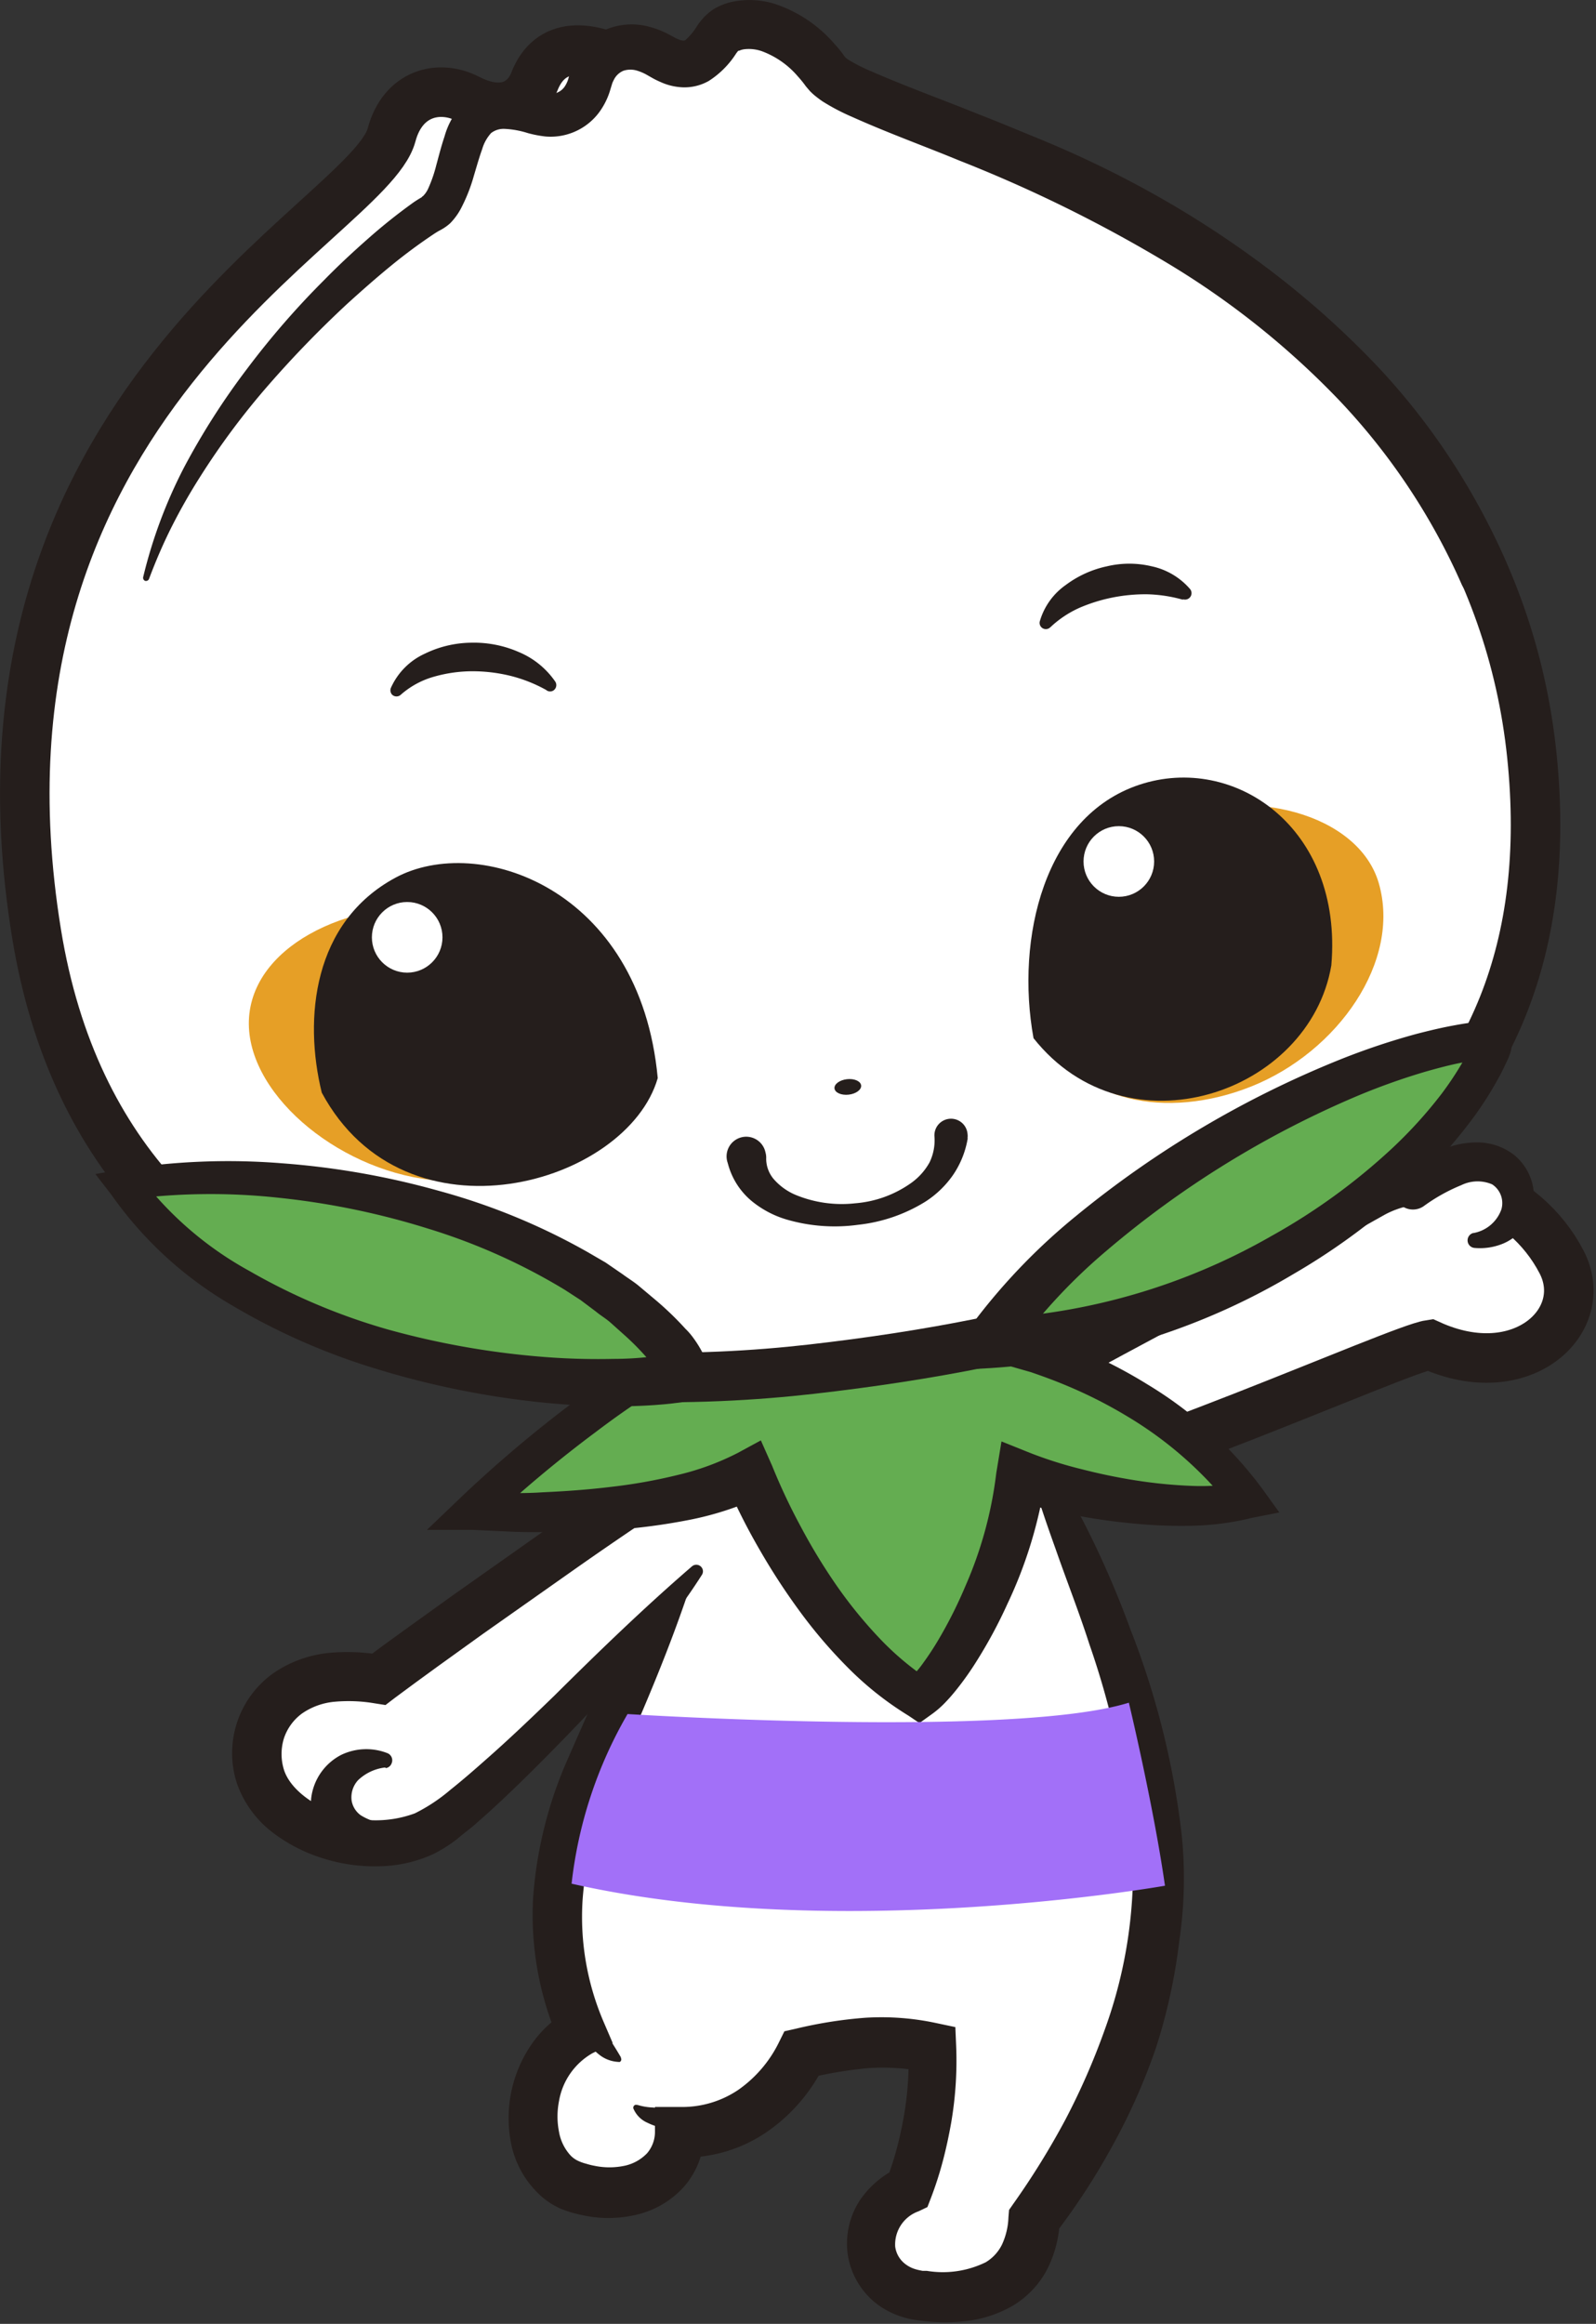
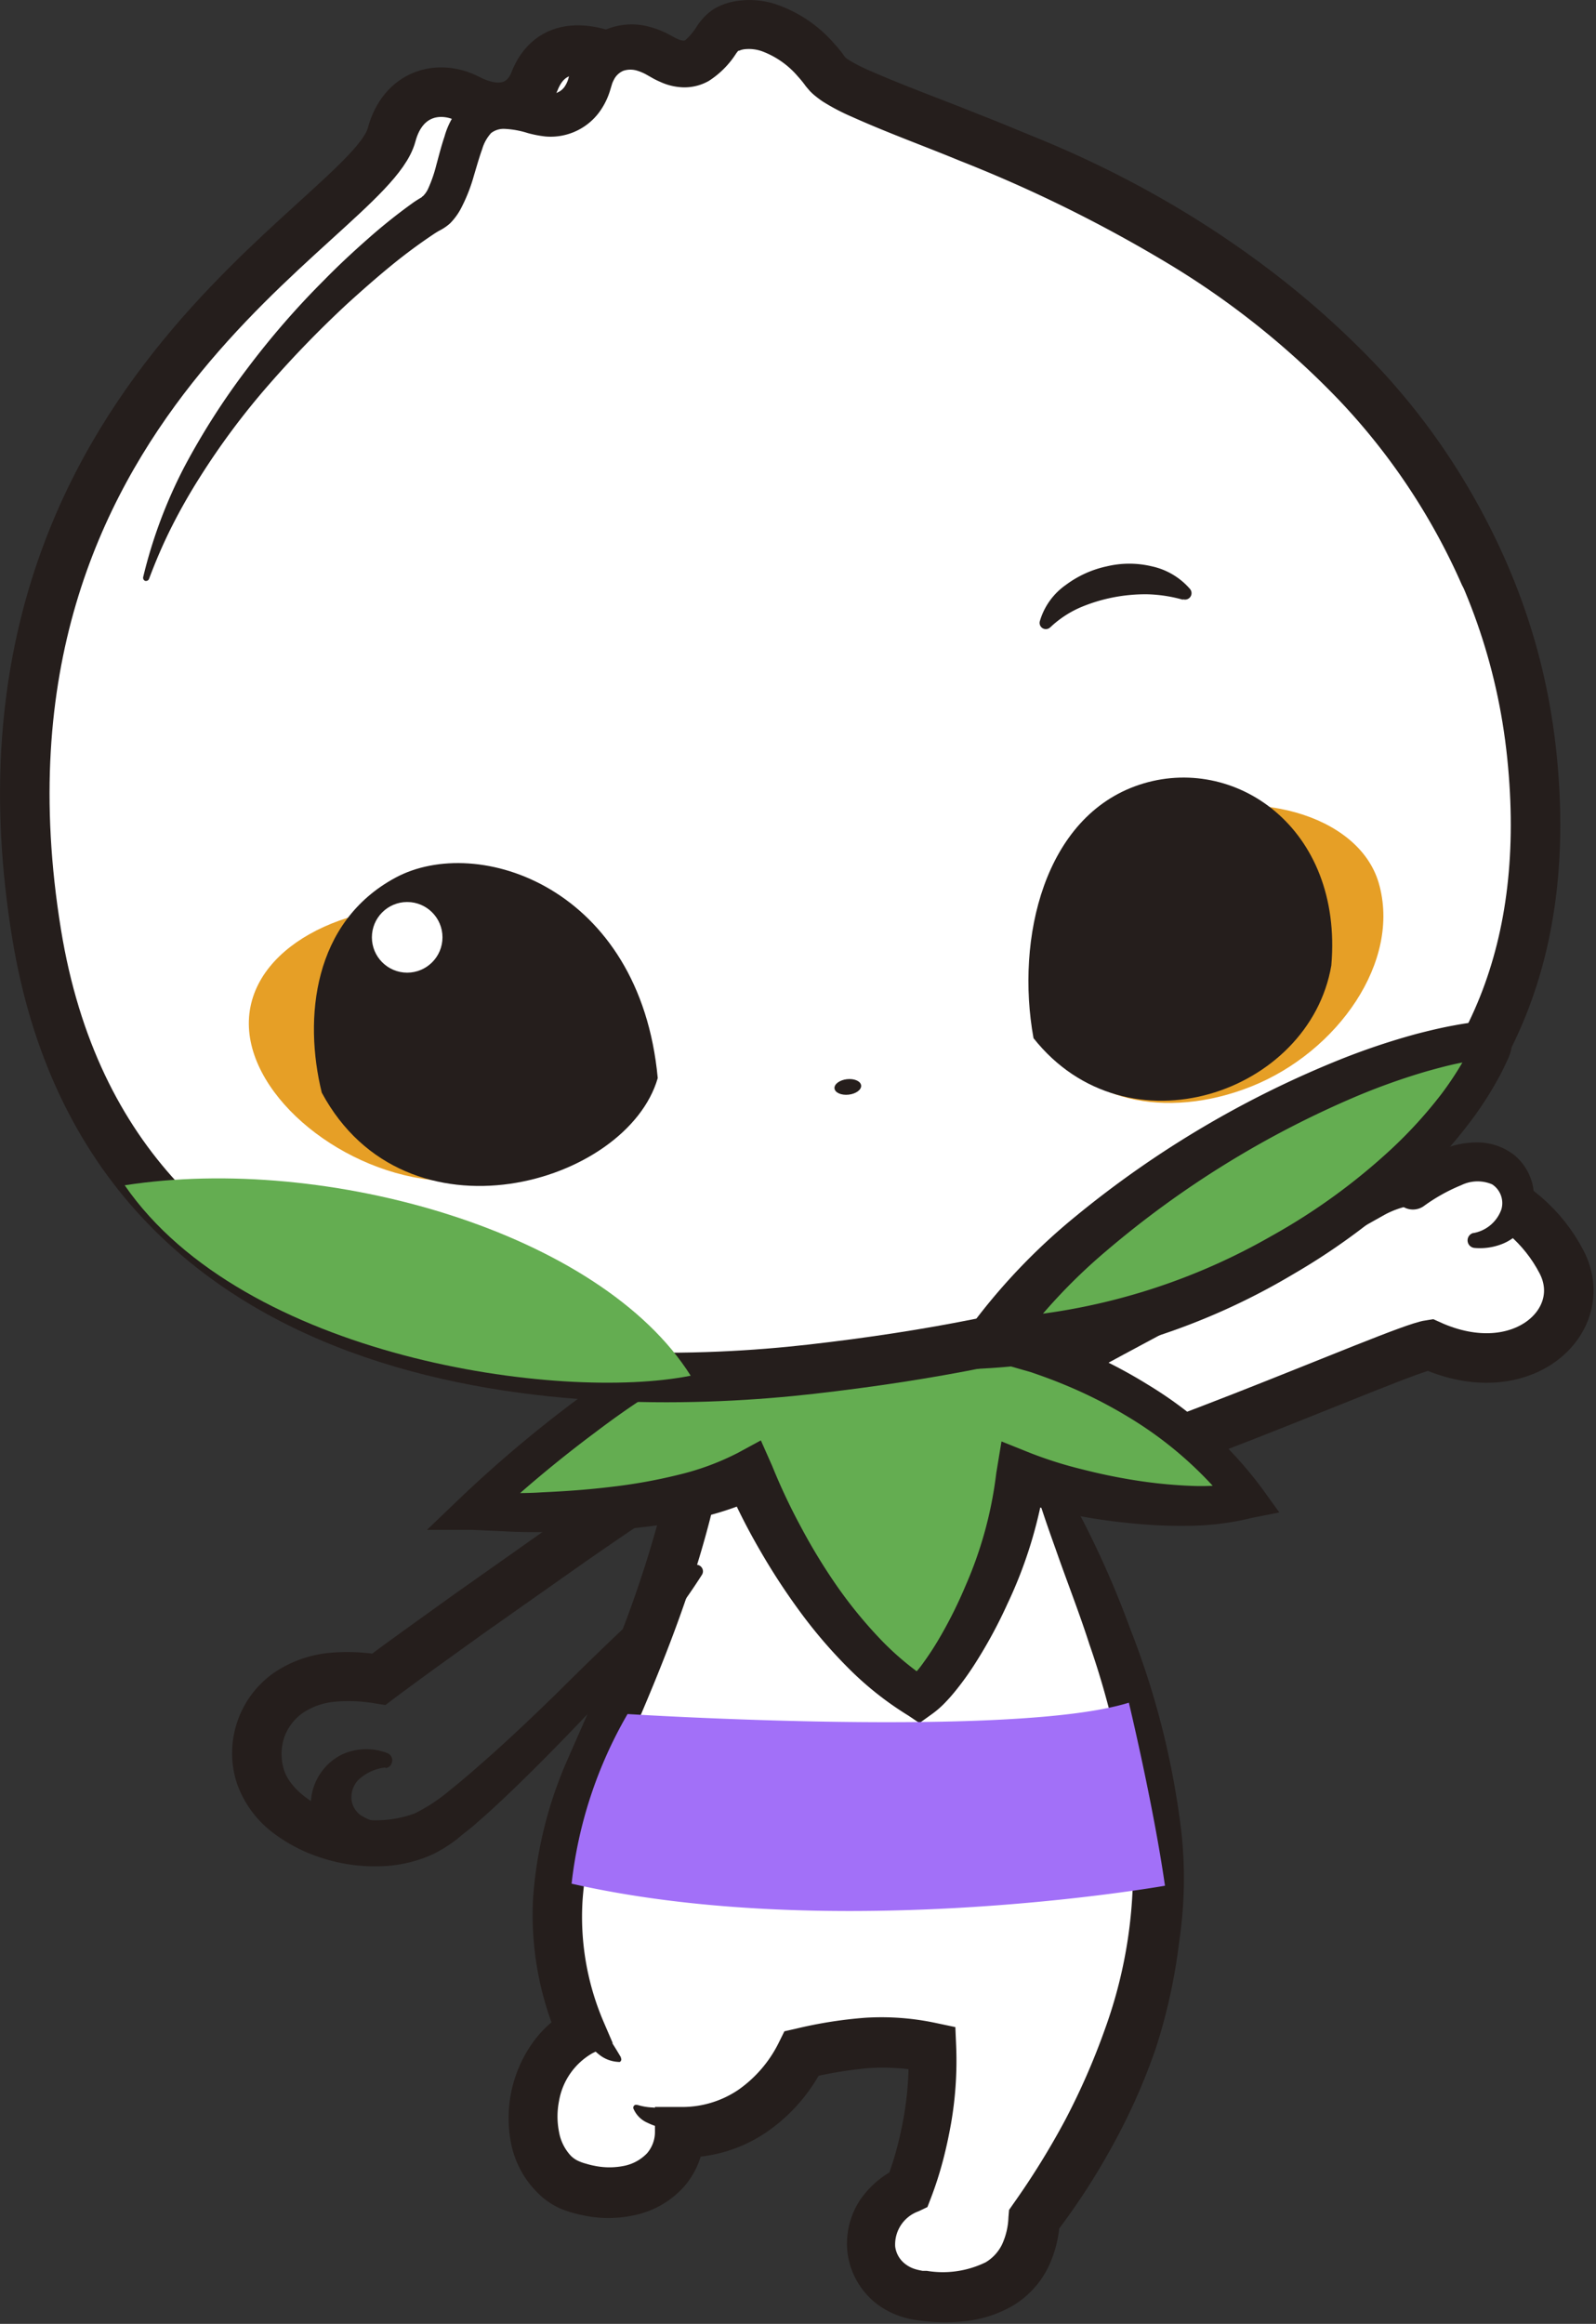
<svg xmlns="http://www.w3.org/2000/svg" viewBox="0 0 156 227">
  <rect x="0" y="0" width="156" height="227" fill="#333333" stroke="none" />
  <defs>
    <style>.cls-1{isolation:isolate;}.cls-2,.cls-3{fill:#fff;}.cls-2{stroke:#251e1c;stroke-linecap:round;stroke-miterlimit:10;stroke-width:4.84px;}.cls-4{fill:#251e1c;}.cls-5{fill:#64ad51;}.cls-6{fill:#e69f26;}.cls-7{fill:#a270f8;mix-blend-mode:multiply;}</style>
  </defs>
  <title>access_img</title>
  <g class="cls-1">
    <g id="枠">
      <path class="cls-2" d="M97,146.36c11.58-1.79,39.65-14.53,42.75-15,9,4.09,15.84-2.34,12.9-8.06-3.69-7.15-12.52-10.22-18.73-6.62-5.62,3.25-39.2,20.48-40.15,22.18" />
      <path class="cls-3" d="M144,121.18c7.88-.6,4.42-13.24-6.08-4.77" />
      <path class="cls-4" d="M144,120.45a3.56,3.56,0,0,0,2.75-2.31,2.19,2.19,0,0,0-.9-2.45,3.62,3.62,0,0,0-3,.07,17.43,17.43,0,0,0-3.72,2.08h0a1.85,1.85,0,0,1-2.3-2.88,13.91,13.91,0,0,1,4.75-2.9,8.52,8.52,0,0,1,3.12-.46,5.9,5.9,0,0,1,3.31,1.23,5.29,5.29,0,0,1,1.83,3.07,5.18,5.18,0,0,1-.51,3.36,4.83,4.83,0,0,1-2.35,2.19,5.91,5.91,0,0,1-2.85.45.74.74,0,0,1-.68-.8.75.75,0,0,1,.55-.66Z" />
      <path class="cls-3" d="M102,138.25c-1.47-6.81-5.34-9.07-17.67-9.81s-15.14,3.36-15.61,9.67c-.93,12.62-8.14,28-10.84,34.14-4.89,11.1-4,19.45-1.07,26.21-6,3.18-6.2,13.16-.83,15.07,5.2,1.85,10.38-.47,10.44-5.25,6.68.16,10.56-4.75,12-7.69,6-1.38,9.17-1.28,12.76-.54a36.53,36.53,0,0,1-2.29,13.82c-5.62,2.67-4.49,9.67,1.1,10.4s10.77-.92,11.14-7.45c8-10.88,12.5-23.25,12.25-34.43-.39-17-11-36.83-12.33-40.89" />
      <path class="cls-4" d="M99.65,138.76a8.6,8.6,0,0,0-2.23-4.6,10.69,10.69,0,0,0-4.84-2.25,44.61,44.61,0,0,0-6.21-.9,48.28,48.28,0,0,0-6.32-.19A14.56,14.56,0,0,0,74.54,132a5.25,5.25,0,0,0-2.91,3.46,12.61,12.61,0,0,0-.47,2.75c-.13,1.12-.2,2.33-.4,3.46a65.76,65.76,0,0,1-1.37,6.76c-2.27,8.82-5.86,17.19-9.45,25.23a35.87,35.87,0,0,0-3,12A26,26,0,0,0,59,197.5l.89,2.07-2,1a6.67,6.67,0,0,0-3.25,4.67,7.73,7.73,0,0,0,0,3,4.57,4.57,0,0,0,1.12,2.3,2.49,2.49,0,0,0,.87.59,4.41,4.41,0,0,0,.68.23,6.49,6.49,0,0,0,.76.19,7.18,7.18,0,0,0,3,0,4.27,4.27,0,0,0,2.18-1.22,3.21,3.21,0,0,0,.77-2.11l0-2.41,2.42,0a9.79,9.79,0,0,0,5.71-1.66,12.23,12.23,0,0,0,4-4.68l.52-1.05,1.11-.25a42.83,42.83,0,0,1,6.75-1.07,25.5,25.5,0,0,1,7,.52l1.85.39.08,1.87a35.73,35.73,0,0,1-.5,7.54c-.22,1.23-.48,2.45-.8,3.66a35.42,35.42,0,0,1-1.17,3.63l-.34.88-.86.41a3.44,3.44,0,0,0-2.29,3.45,2.55,2.55,0,0,0,.92,1.65,3,3,0,0,0,.91.51,4.41,4.41,0,0,0,.55.15l.3.06.41,0a9.55,9.55,0,0,0,5.76-.84,4.15,4.15,0,0,0,1.59-1.73,6.9,6.9,0,0,0,.63-2.67h0l.06-.71.41-.59a76.42,76.42,0,0,0,5.09-8.22,67.86,67.86,0,0,0,3.85-8.79,45.69,45.69,0,0,0,2.67-18.66,81.68,81.68,0,0,0-4.17-19c-1-3.12-2.22-6.2-3.31-9.33-.56-1.56-1.11-3.13-1.62-4.73a37.1,37.1,0,0,1-1.35-5,.75.75,0,0,1,.61-.88.73.73,0,0,1,.77.35l0,.06c1.68,2.76,3.43,5.72,4.91,8.73a93.87,93.87,0,0,1,4,9.34,80,80,0,0,1,5,19.95,41.78,41.78,0,0,1-.23,10.56A55.26,55.26,0,0,1,113,200a59.65,59.65,0,0,1-4.22,9.52,66,66,0,0,1-5.65,8.69l.46-1.3h0a11.63,11.63,0,0,1-1.13,4.55A9,9,0,0,1,99,225.22a11.71,11.71,0,0,1-4.46,1.49,17.86,17.86,0,0,1-4.32,0l-.52-.06-.62-.1a9.3,9.3,0,0,1-1.25-.35,8,8,0,0,1-2.34-1.32,7.54,7.54,0,0,1-2.64-4.74A7.76,7.76,0,0,1,84,215a9.22,9.22,0,0,1,3.82-3.26L86.64,213a30.12,30.12,0,0,0,1-3.08c.29-1.06.52-2.14.71-3.22a31.1,31.1,0,0,0,.44-6.51l1.93,2.26a20.89,20.89,0,0,0-5.77-.44,40.24,40.24,0,0,0-6,1l1.63-1.3a17.24,17.24,0,0,1-2.41,3.65,16.8,16.8,0,0,1-3.29,2.94,14.29,14.29,0,0,1-4.07,1.9,15.37,15.37,0,0,1-4.45.57l2.47-2.39a8,8,0,0,1-2,5.25,9,9,0,0,1-4.67,2.72,11.89,11.89,0,0,1-5,.08c-.4-.08-.8-.17-1.19-.28a11.05,11.05,0,0,1-1.21-.42A7.42,7.42,0,0,1,52.36,214a9.34,9.34,0,0,1-2.43-4.76,12.72,12.72,0,0,1,2-9.51,10.65,10.65,0,0,1,3.81-3.42l-1.09,3.1a30.8,30.8,0,0,1-2.54-14.06,40.7,40.7,0,0,1,3.44-13.65c1.81-4.12,3.58-8.07,5.16-12.15a112,112,0,0,0,4-12.35A63.25,63.25,0,0,0,66,140.94c.19-1.05.24-2.06.36-3.15A17.64,17.64,0,0,1,67,134a10.65,10.65,0,0,1,2-3.77,10.34,10.34,0,0,1,3.42-2.62A19.3,19.3,0,0,1,79.81,126a53.38,53.38,0,0,1,7,.2,47.73,47.73,0,0,1,6.93,1,20.52,20.52,0,0,1,3.58,1.18,12.18,12.18,0,0,1,3.45,2.25,11.19,11.19,0,0,1,2.44,3.42,17.11,17.11,0,0,1,1.19,3.68,2.42,2.42,0,1,1-4.72,1v0Z" />
-       <path class="cls-3" d="M72.71,139.6C66,143,38.67,162.66,37,164c-9.06-1.65-12.75,4-11.77,8.81C26.52,179,36.71,182,42.2,178.76s22.67-21.42,25.94-25.41" />
      <path class="cls-4" d="M73.8,141.75c-1.42.77-2.94,1.69-4.44,2.65s-3,1.93-4.47,2.93c-3,2-5.94,4-8.88,6.07l-8.82,6.21-4.38,3.15-2.17,1.58-1.07.79-1,.74h0l-.89.68-1.08-.17a15.19,15.19,0,0,0-3.9-.15,6.62,6.62,0,0,0-3.17,1.14,4.93,4.93,0,0,0-1.78,2.44,5.19,5.19,0,0,0,0,3.05c.59,1.88,2.85,3.54,5.32,4.33a11.08,11.08,0,0,0,7.48-.06A16.87,16.87,0,0,0,44,174.85c1.17-.93,2.32-1.93,3.46-2.94,2.28-2,4.52-4.14,6.73-6.28C58.54,161.31,63,157,67.64,153l0,0a.65.65,0,0,1,.91.07.63.63,0,0,1,.06.76A60.84,60.84,0,0,1,63,161.29c-2,2.38-4.14,4.65-6.29,6.9s-4.34,4.47-6.6,6.65c-1.14,1.09-2.28,2.16-3.5,3.21-.58.54-1.25,1-1.89,1.56a14.31,14.31,0,0,1-2.31,1.47A13.13,13.13,0,0,1,37,182.3a16.52,16.52,0,0,1-5.28-.73,15.74,15.74,0,0,1-4.87-2.42,10.38,10.38,0,0,1-3.6-4.69,9.32,9.32,0,0,1-.56-3,9.6,9.6,0,0,1,4-8,11.62,11.62,0,0,1,5.45-2,19.39,19.39,0,0,1,5.35.24l-2,.51h0l1.17-.89,1.1-.81,2.2-1.59,4.4-3.16,8.86-6.25c3-2.06,5.94-4.11,9-6.13,1.51-1,3-2,4.57-3s3.1-1.95,4.85-2.88a2.42,2.42,0,1,1,2.27,4.27Z" />
      <path class="cls-4" d="M37.64,172.65A4.61,4.61,0,0,0,35,173.89a2.47,2.47,0,0,0-.63,2,2.21,2.21,0,0,0,.88,1.42,5.48,5.48,0,0,0,2.06.77l.29.06a2,2,0,0,1-.08,3.83,6.29,6.29,0,0,1-5-1.16,6.44,6.44,0,0,1-.56-.48l-.47-.56a5,5,0,0,1-.71-1.27,5.3,5.3,0,0,1-.37-1.39,9.36,9.36,0,0,1,0-1.4,5.49,5.49,0,0,1,2.92-4.28,5.66,5.66,0,0,1,4.51-.19.75.75,0,0,1,.44,1,.72.72,0,0,1-.56.47Z" />
      <path class="cls-5" d="M97.82,131.21c10.08,2.62,18.78,8,24.16,15.32-6.55,1.59-17.25-.48-22.23-2.34-1.1,9.52-7,19.6-9.94,21.67-10.49-6.49-16.57-21.81-16.57-21.81-8.83,4.55-25.26,3.59-27.06,3.59,4.42-4.28,17.95-15.88,26.1-17.54S97.82,131.21,97.82,131.21Z" />
      <path class="cls-4" d="M98.21,129.33l1.9.53,1.81.58c1.19.41,2.37.85,3.53,1.34a47.67,47.67,0,0,1,6.74,3.47,39,39,0,0,1,11.23,10.23l1.63,2.26-2.65.52h0a26.81,26.81,0,0,1-6,.78,48.1,48.1,0,0,1-5.89-.25q-2.91-.28-5.79-.85a44.67,44.67,0,0,1-5.78-1.49l3.25-2h0a43.38,43.38,0,0,1-3.73,12.24,46.31,46.31,0,0,1-3,5.57,29.1,29.1,0,0,1-1.87,2.66c-.34.43-.7.86-1.11,1.29A9.36,9.36,0,0,1,91,167.5l-1.13.81-1.1-.74h0a31.53,31.53,0,0,1-5.82-4.6,47.64,47.64,0,0,1-4.74-5.52,64.26,64.26,0,0,1-3.92-6A61.16,61.16,0,0,1,71,144.94h0l3.35,1.26a30.33,30.33,0,0,1-7.11,2.29,59.91,59.91,0,0,1-7.09.94c-2.36.18-4.71.24-7,.23-1.17,0-2.33,0-3.5-.06l-3.42-.16h-4.5l3.24-3.1a124.16,124.16,0,0,1,11.13-9.41c1.94-1.46,3.93-2.86,6-4.17a43.42,43.42,0,0,1,6.63-3.49,17.88,17.88,0,0,1,3.8-1.1,31.65,31.65,0,0,1,3.8-.4,72.16,72.16,0,0,1,7.36,0c2.43.13,4.84.33,7.25.58,1.2.13,2.4.26,3.6.42l1.8.23Zm-.78,3.75-1.65-.24L94,132.6l-3.52-.42c-2.35-.25-4.7-.46-7.05-.59a65,65,0,0,0-7-.07,25.53,25.53,0,0,0-3.34.33,13.87,13.87,0,0,0-3.07.88A39.36,39.36,0,0,0,64,135.89c-2,1.23-3.89,2.57-5.78,4a122.09,122.09,0,0,0-10.8,9.06l-1.26-3.1h3.47c1.13,0,2.26,0,3.38-.08,2.25-.1,4.5-.26,6.71-.53a51.49,51.49,0,0,0,6.51-1.16,25.74,25.74,0,0,0,5.89-2.16l2.25-1.22,1.1,2.48h0a59.08,59.08,0,0,0,2.83,6,57.22,57.22,0,0,0,3.48,5.71A43.9,43.9,0,0,0,85.94,160a28,28,0,0,0,4.93,4.14h0l-2.23.08a10,10,0,0,0,1.62-1.81c.54-.74,1.06-1.54,1.54-2.36a43.57,43.57,0,0,0,2.58-5.16,38.86,38.86,0,0,0,3-11h0l.51-3.09,2.74,1.1a39.65,39.65,0,0,0,5.08,1.61c1.75.45,3.53.82,5.32,1.1a46.87,46.87,0,0,0,5.38.53,23.14,23.14,0,0,0,5.18-.36h0l-1,2.79a37.24,37.24,0,0,0-10.31-9.16,45,45,0,0,0-6.24-3.15c-1.08-.45-2.18-.85-3.29-1.23L99,133.53Z" />
      <path class="cls-2" d="M79.25,133.75c46.66-5.29,74.36-22.45,70.48-59.95-4-38.83-43.4-60.32-71.47-64.17C72.71,8.87,65.45,8.58,61.5,6.44S53.76,4,52.22,8c-.79,2-2.94,3.48-6.48,1.66-2.82-1.45-6.37-.6-7.47,3.53C36,21.65-4.87,39.29,3.57,91.18,10.89,136.21,58.4,136.11,79.25,133.75Z" />
      <path class="cls-3" d="M14.27,56.44c5.63-19,25.22-34.17,27.84-35.58s2.4-7.41,4.59-9.32,4.95-.47,6.64-.29a4,4,0,0,0,4.34-3.36c.7-2.86,3.58-4.39,7-2.37s4.62-.67,5.7-2c1.38-1.73,6.2-2.07,10.4,3.54,3.72,5,48.49,12.16,64.34,49.09" />
      <path class="cls-4" d="M14,56.35a47.14,47.14,0,0,1,4-10.71A70.44,70.44,0,0,1,24.17,36a80.61,80.61,0,0,1,7.54-8.67c1.34-1.37,2.75-2.68,4.19-3.95a55,55,0,0,1,4.59-3.66l.34-.22.4-.24c0-.05.1-.08.16-.15a2.47,2.47,0,0,0,.45-.66,13.55,13.55,0,0,0,.8-2.3c.24-.87.47-1.81.81-2.82A7.49,7.49,0,0,1,45.4,10a6,6,0,0,1,1.81-1.11,6.83,6.83,0,0,1,2-.4A13.21,13.21,0,0,1,52.57,9a2.82,2.82,0,0,0,1.71.11,1.64,1.64,0,0,0,1-.79,2.75,2.75,0,0,0,.31-.77l.22-.76a7,7,0,0,1,.38-1A6.7,6.7,0,0,1,57.4,4.11a6.06,6.06,0,0,1,1.84-1.23,6.56,6.56,0,0,1,4.17-.28,9.07,9.07,0,0,1,1.79.67l.71.38a3.52,3.52,0,0,0,.4.19,1.37,1.37,0,0,0,.53.13A.31.31,0,0,0,67,3.91a5.83,5.83,0,0,0,1.17-1.43,8,8,0,0,1,.67-.83,5.81,5.81,0,0,1,1-.81A6.21,6.21,0,0,1,72,.1a8.31,8.31,0,0,1,3.88.33,13.19,13.19,0,0,1,5.66,3.83c.37.4.71.82,1,1.24l.06.08h0l.07.06a2.19,2.19,0,0,0,.33.24A16.66,16.66,0,0,0,85.24,7c3.29,1.44,6.9,2.74,10.41,4.16a141.75,141.75,0,0,1,20.69,10A85.88,85.88,0,0,1,134.5,35.64a66.1,66.1,0,0,1,12.81,19.52h0a2.42,2.42,0,0,1-4.45,1.9,63.06,63.06,0,0,0-12-18,80.8,80.8,0,0,0-17.14-13.59A136.78,136.78,0,0,0,93.81,15.7c-3.46-1.43-7-2.7-10.56-4.3a20.63,20.63,0,0,1-2.84-1.49c-.25-.17-.52-.37-.8-.6a5.76,5.76,0,0,1-.45-.42l-.24-.28-.16-.19A10.06,10.06,0,0,0,78,7.48,8.5,8.5,0,0,0,74.46,5a3.84,3.84,0,0,0-1.69-.19,1.72,1.72,0,0,0-.53.15l-.08,0c.06-.07-.09.1-.21.27A8.79,8.79,0,0,1,69.29,7.9a4.81,4.81,0,0,1-2.55.63A5.74,5.74,0,0,1,64.54,8a7.66,7.66,0,0,1-.86-.43l-.53-.3a4.7,4.7,0,0,0-.85-.36,2.22,2.22,0,0,0-1.36,0A1.81,1.81,0,0,0,60,7.8a2.84,2.84,0,0,0-.16.35l-.18.59a7.05,7.05,0,0,1-.81,1.81,5.91,5.91,0,0,1-5.55,2.78A11.22,11.22,0,0,1,51.59,13a8.85,8.85,0,0,0-2.25-.41A2,2,0,0,0,48,13a4,4,0,0,0-.87,1.57c-.28.77-.53,1.66-.81,2.59a16.29,16.29,0,0,1-1.16,3A6.21,6.21,0,0,1,44,21.81a4.69,4.69,0,0,1-1,.69l-.2.11-.26.16A52.81,52.81,0,0,0,38.17,26c-1.43,1.17-2.82,2.4-4.19,3.64a104.25,104.25,0,0,0-7.76,8,72.24,72.24,0,0,0-6.65,8.92c-1,1.57-1.92,3.18-2.76,4.84s-1.58,3.38-2.24,5.14a.32.32,0,0,1-.41.19A.33.33,0,0,1,14,56.35Z" />
-       <path class="cls-5" d="M146.19,101.43c-14.2,1.06-39.31,14.88-49.57,29.8C119.72,130.28,141.14,114.51,146.19,101.43Z" />
+       <path class="cls-5" d="M146.19,101.43c-14.2,1.06-39.31,14.88-49.57,29.8C119.72,130.28,141.14,114.51,146.19,101.43" />
      <path class="cls-4" d="M144.7,102.54a.8.8,0,0,0,.19.81.36.36,0,0,0,.15.07l-.44.07c-.57.08-1.15.18-1.72.31-1.15.22-2.3.53-3.44.85a64,64,0,0,0-6.76,2.4,94.74,94.74,0,0,0-24.52,15.12,55,55,0,0,0-9.55,10.43h0l-2.09-3.79a61.44,61.44,0,0,0,27.73-8.06,60.48,60.48,0,0,0,11.8-8.56,43.8,43.8,0,0,0,4.86-5.35,31.75,31.75,0,0,0,2-3c.3-.51.59-1,.84-1.54l.2-.39c.05-.11,0,0,0,0a.45.45,0,0,0,0,.11A.8.8,0,0,0,144.7,102.54Zm3-2.21a5.18,5.18,0,0,1,0,2.22,3.31,3.31,0,0,1-.17.56c-.06.17-.15.37-.17.41l-.22.46c-.28.62-.6,1.21-.93,1.79a34.42,34.42,0,0,1-2.17,3.36,48.33,48.33,0,0,1-5.19,5.94,64.2,64.2,0,0,1-12.44,9.39,66,66,0,0,1-29.65,9.18l-5,.27,2.85-4h0a60,60,0,0,1,10.59-11.15,98.84,98.84,0,0,1,26-15.35,68.84,68.84,0,0,1,7.23-2.41c1.24-.32,2.48-.62,3.76-.85q.95-.18,1.92-.3l.48-.07a6.18,6.18,0,0,1,1.07,0A5.52,5.52,0,0,1,147.67,100.33Z" />
      <path class="cls-5" d="M67.51,134.38c-8.81-14-35.52-21.68-55.32-18.6C23.83,132.66,54.74,136.94,67.51,134.38Z" />
-       <path class="cls-4" d="M65.29,133.43a2.4,2.4,0,0,0-1.2,0c-.11,0-.17,0-.22-.06a5.6,5.6,0,0,0-.45-.52A25.27,25.27,0,0,0,61,130.38l-1.32-1.18c-.45-.4-1-.72-1.44-1.09L56.76,127l-1.54-1a59.22,59.22,0,0,0-13.42-6,74.82,74.82,0,0,0-14.55-3,61.73,61.73,0,0,0-14.82.18l1.07-2.48h0a33.88,33.88,0,0,0,10.86,9.44A60.27,60.27,0,0,0,38,129.89a80.17,80.17,0,0,0,14.58,2.61,67.19,67.19,0,0,0,7.36.24q1.83,0,3.63-.21c.59-.06,1.19-.12,1.77-.22l.44-.06c.25,0,0,0-.09.07A1,1,0,0,0,65.29,133.43Zm4.45,1.91A5.23,5.23,0,0,1,66.46,137l-.51.06c-.67.09-1.34.14-2,.19-1.33.09-2.66.13-4,.13a75.85,75.85,0,0,1-7.84-.48,84.54,84.54,0,0,1-15.27-3.17,64.19,64.19,0,0,1-14.33-6.32,37.24,37.24,0,0,1-11.64-10.73h0l-1.55-2,2.61-.44a65.93,65.93,0,0,1,15.62-.61,78.09,78.09,0,0,1,15.37,2.7,63.07,63.07,0,0,1,14.56,6l1.72,1,1.66,1.14c.54.4,1.11.74,1.63,1.18l1.56,1.31A30.56,30.56,0,0,1,67,129.8a6.65,6.65,0,0,1,.79.92,10.61,10.61,0,0,1,.91,1.48A13.7,13.7,0,0,1,69.74,135.34Z" />
      <path class="cls-6" d="M102.58,101c2.63,6.56,11.39,8.47,19.77,5.11S137,93.92,134.76,86.24c-2-6.78-12.65-9.52-21-6.15S100,94.42,102.58,101Z" />
      <path class="cls-4" d="M130.13,94.3c1.16-13.47-9.5-20.73-18.78-17.64s-12.1,15-10.33,24.75C110.15,112.93,128,106.81,130.13,94.3Z" />
      <path class="cls-6" d="M59.8,106.77c-1.13,7.17-9.3,9.82-18.58,8.36s-17.92-9.27-16.8-16.44S35.76,87.39,45,88.85,60.93,99.6,59.8,106.77Z" />
      <path class="cls-4" d="M64.29,105.31C62.56,86.68,46.71,81.4,38.66,85.73s-9,13.71-7.21,21C39.67,122,61.3,115.68,64.29,105.31Z" />
-       <circle class="cls-3" cx="109.36" cy="84.15" r="3.45" />
      <circle class="cls-3" cx="39.8" cy="91.56" r="3.45" />
      <ellipse class="cls-4" cx="82.87" cy="106.17" rx="1.31" ry="0.76" transform="translate(-11.42 10) rotate(-6.46)" />
-       <path class="cls-4" d="M94.59,111.19a8.93,8.93,0,0,1-1.46,3.62,9.61,9.61,0,0,1-2.68,2.57,15.67,15.67,0,0,1-6.58,2.26,16.79,16.79,0,0,1-7-.52,9.74,9.74,0,0,1-3.36-1.77,7.08,7.08,0,0,1-2.33-3.57l-.06-.21a1.92,1.92,0,1,1,3.7-1,1.82,1.82,0,0,1,.07.61,3.09,3.09,0,0,0,.74,2,5.84,5.84,0,0,0,2.14,1.54,11.83,11.83,0,0,0,5.81.82,10.93,10.93,0,0,0,5.5-2,6.07,6.07,0,0,0,1.78-2,4.94,4.94,0,0,0,.48-2.49,1.62,1.62,0,1,1,3.23-.3,1.54,1.54,0,0,1,0,.43Z" />
      <path class="cls-4" d="M115.58,58.57a14,14,0,0,0-3.45-.52,16.45,16.45,0,0,0-3.35.31,16.13,16.13,0,0,0-3.24,1,10.18,10.18,0,0,0-2.85,1.89l-.06.05a.61.61,0,0,1-1-.59,6.56,6.56,0,0,1,2.56-3.58,10.27,10.27,0,0,1,4-1.81,9.44,9.44,0,0,1,4.39,0,6.83,6.83,0,0,1,3.75,2.23.63.63,0,0,1-.65,1Z" />
-       <path class="cls-4" d="M53.39,67.4A14.26,14.26,0,0,0,49.82,66a15.56,15.56,0,0,0-3.72-.43,13.75,13.75,0,0,0-3.68.53,8.29,8.29,0,0,0-3.23,1.75l0,0a.62.62,0,0,1-.87,0,.63.63,0,0,1-.12-.64,6.65,6.65,0,0,1,3.33-3.36,10.6,10.6,0,0,1,4.57-1.07,10.92,10.92,0,0,1,4.58.9,8.11,8.11,0,0,1,3.6,2.91.63.63,0,0,1-.19.86.61.61,0,0,1-.64,0Z" />
      <path class="cls-7" d="M110.34,166.32c-11.23,3.5-49,1.11-49,1.11A42.34,42.34,0,0,0,55.87,184c25.95,5.89,58,.2,58,.2C112.73,176.26,110.34,166.32,110.34,166.32Z" />
      <path class="cls-4" d="M62.34,205.62a5.78,5.78,0,0,0,1.43.24l1.5.12a9.56,9.56,0,0,1,1.56.21,6.15,6.15,0,0,1,1.61.58h0a.3.3,0,0,1,.12.41.32.32,0,0,1-.1.1,4.32,4.32,0,0,1-1.69.61,5.35,5.35,0,0,1-1.74,0,5.57,5.57,0,0,1-1.73-.53,2.61,2.61,0,0,1-1.39-1.4.29.29,0,0,1,.18-.35.32.32,0,0,1,.17,0Z" />
      <path class="cls-4" d="M56.91,195.36A14,14,0,0,1,58,196.81c.33.47.62.93.92,1.38.62.89,1.16,1.73,1.77,2.77l0,.06a.29.29,0,0,1-.1.39.4.4,0,0,1-.15,0,3.26,3.26,0,0,1-1.91-.74,4.93,4.93,0,0,1-1.27-1.5,6.11,6.11,0,0,1-.72-1.78,5.32,5.32,0,0,1-.14-1.91.28.28,0,0,1,.32-.25.32.32,0,0,1,.18.1Z" />
    </g>
  </g>
</svg>